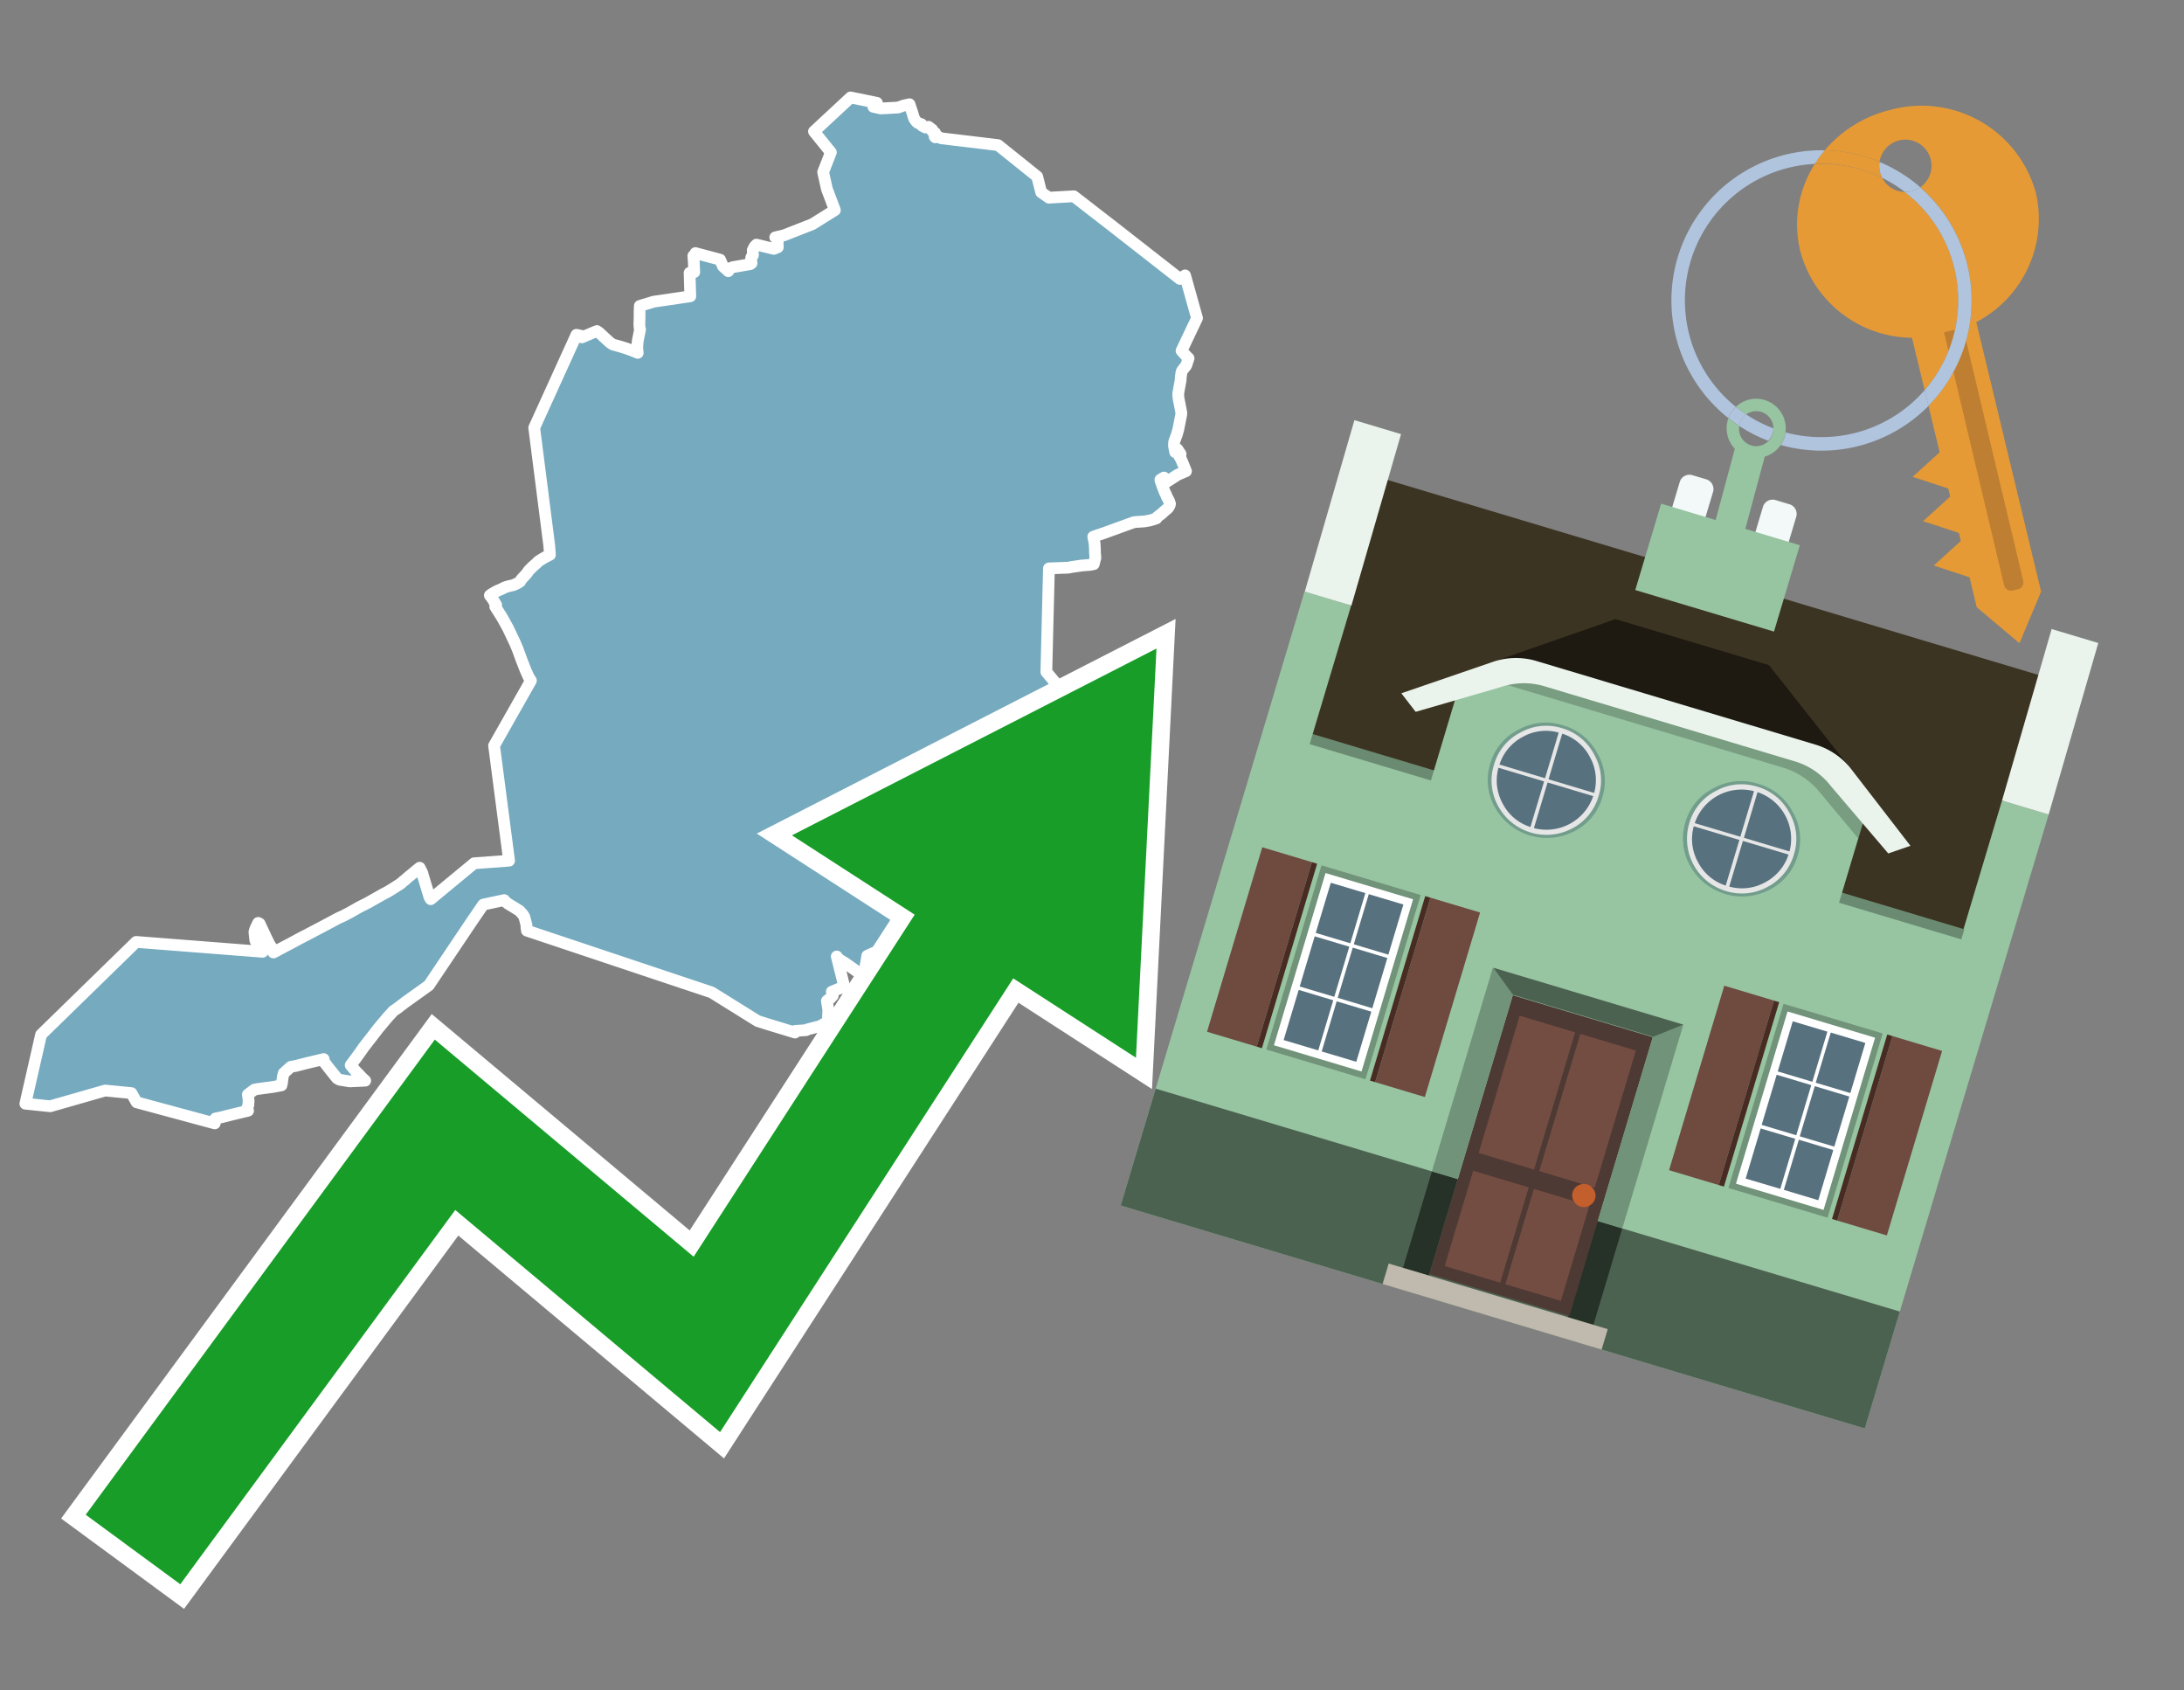
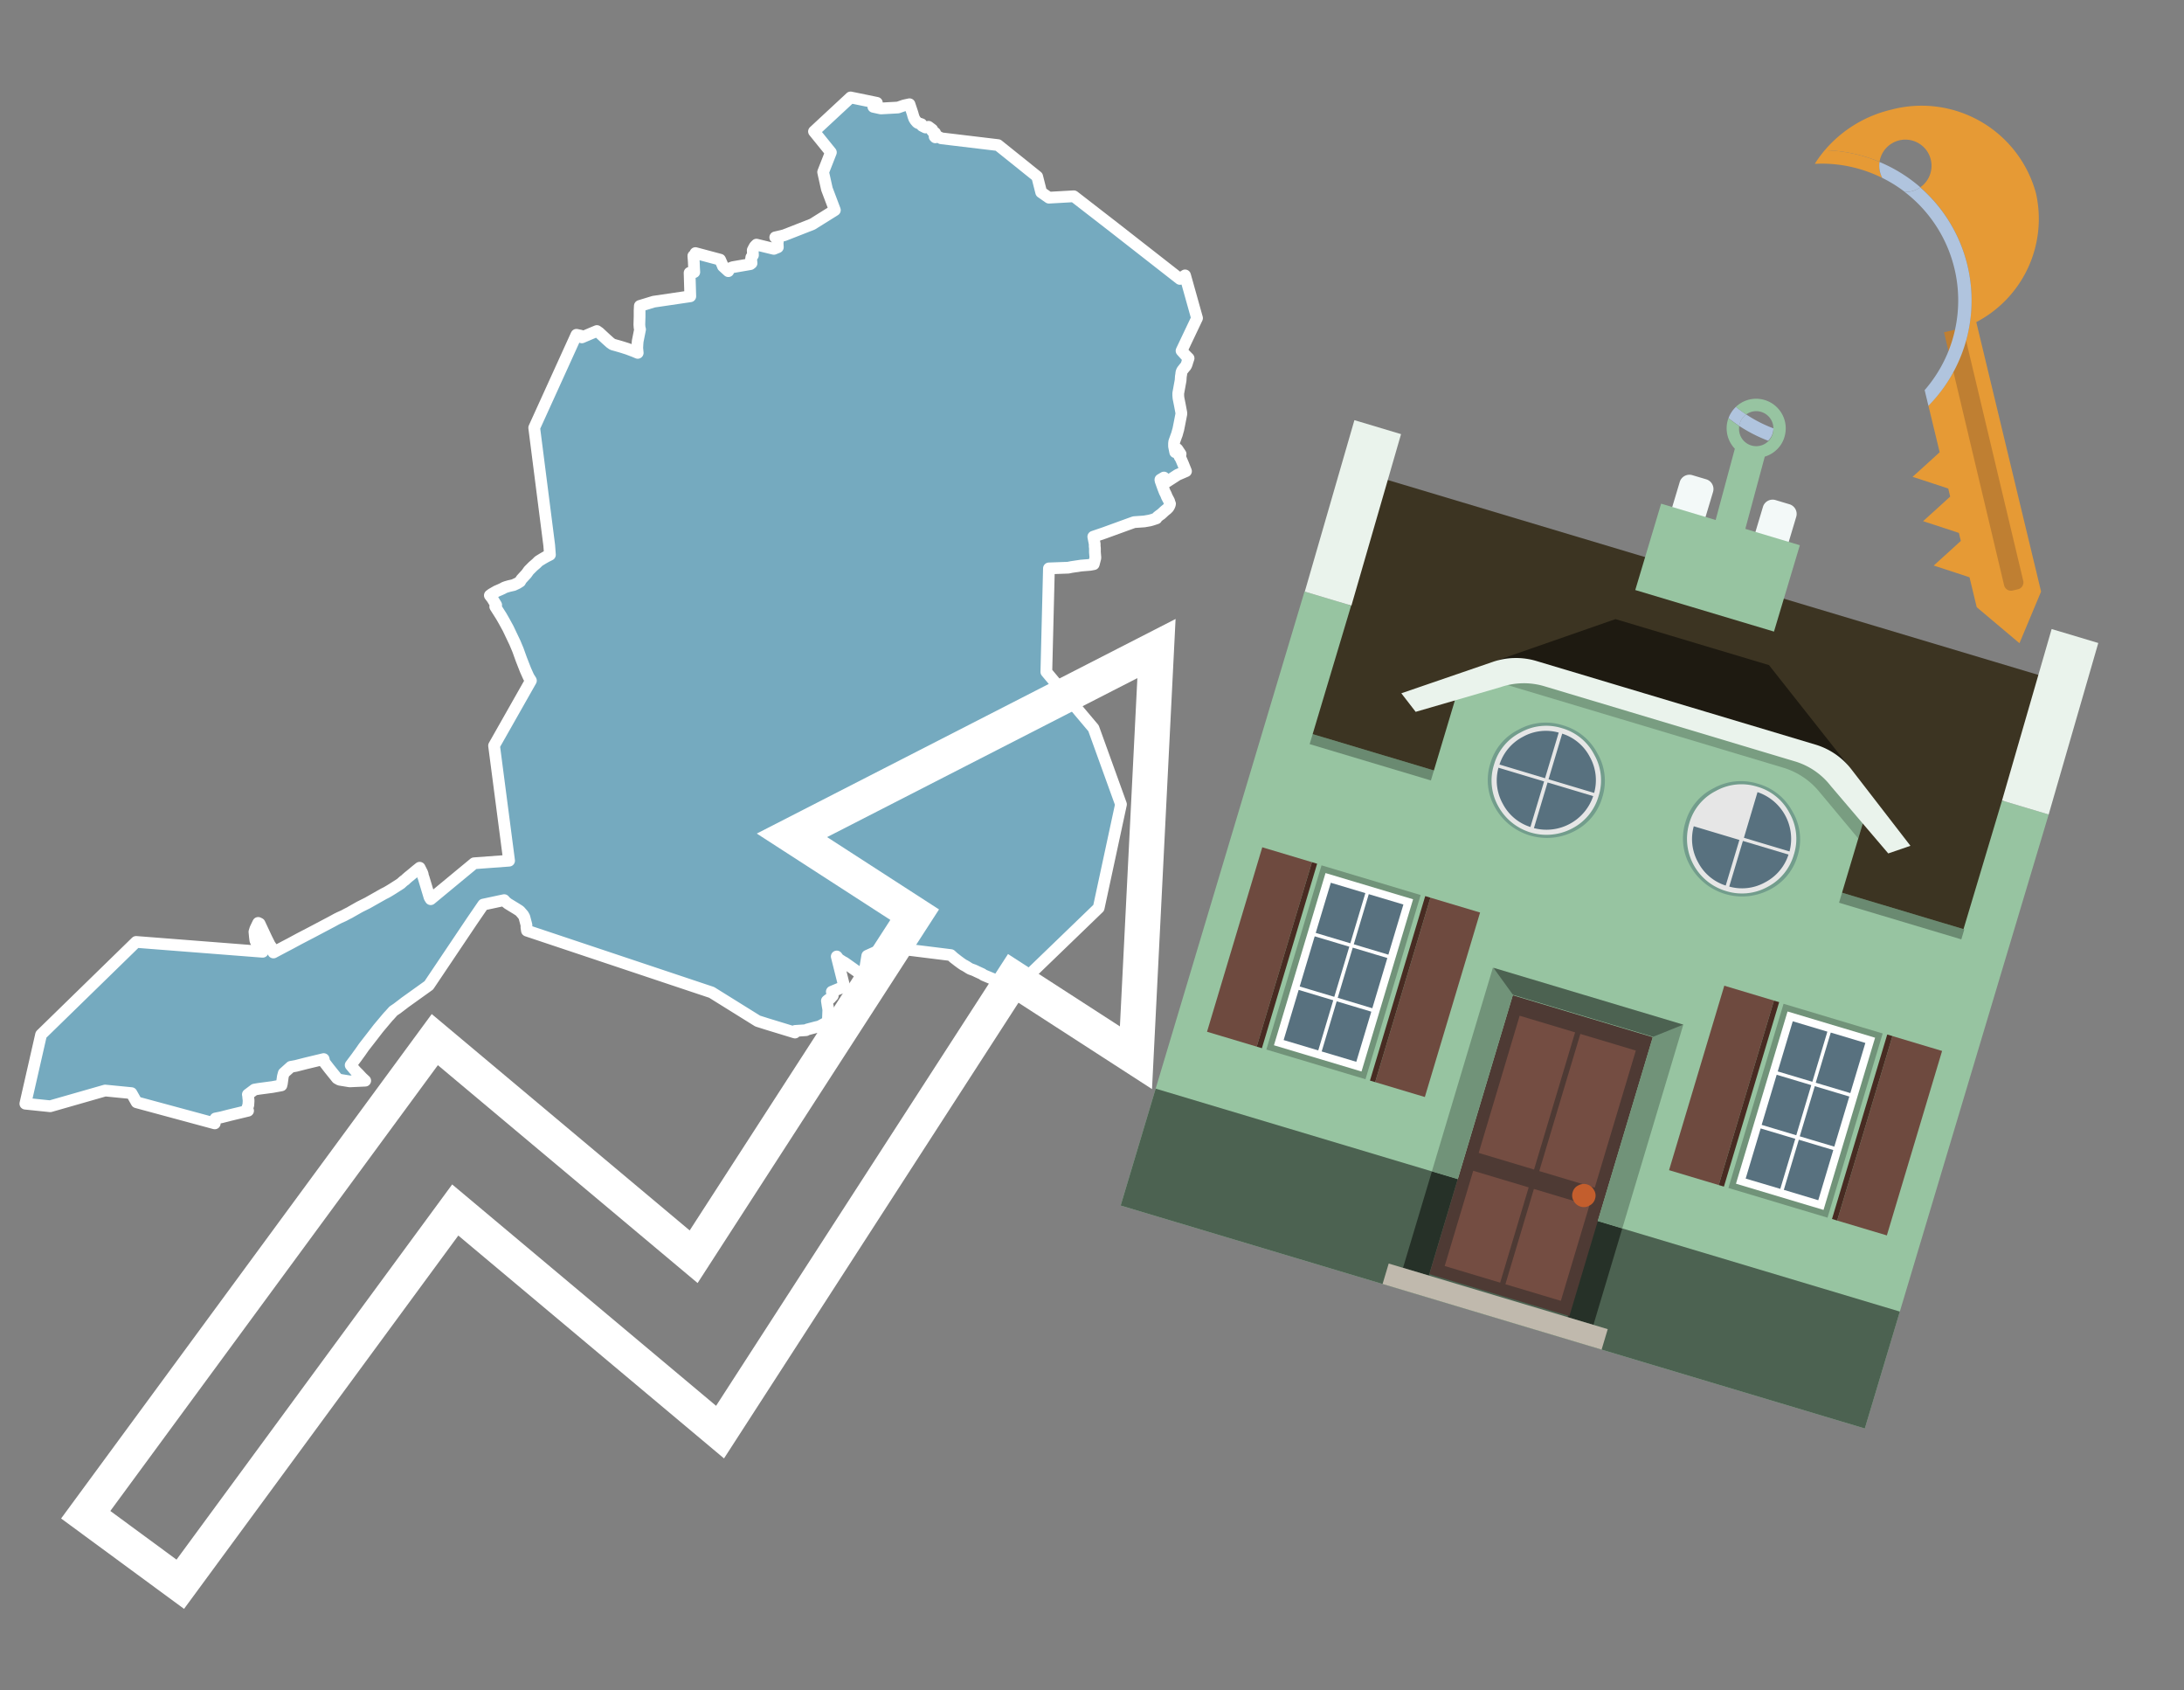
<svg xmlns="http://www.w3.org/2000/svg" id="Text" width="93.05" height="72" viewBox="0 0 93.05 72">
  <rect x="0" y="0" width="93.05" height="72" fill="#808080" stroke="none" />
  <polygon points="1.75,44.07 5.8,40.12 11.19,40.54 11.16,40.5 10.93,40.16 10.88,40.06 10.86,39.9 10.84,39.69 10.88,39.56 11,39.31 11.06,39.34 11.35,39.96 11.49,40.24 11.58,40.37 11.6,40.41 11.65,40.57 12.14,40.31 12.37,40.19 12.74,39.99 12.97,39.87 13.24,39.73 14.13,39.26 14.24,39.2 14.33,39.15 14.45,39.09 14.65,39 14.78,38.93 14.9,38.87 14.95,38.84 15.32,38.63 15.66,38.46 16.19,38.16 16.35,38.07 16.47,38.01 16.59,37.94 16.72,37.86 17.08,37.63 17.11,37.6 17.2,37.52 17.26,37.48 17.3,37.44 17.39,37.36 17.49,37.28 17.73,37.08 17.88,36.96 17.96,37.12 17.99,37.18 18.01,37.24 18.02,37.31 18.05,37.39 18.3,38.22 18.35,38.3 20.2,36.77 21.69,36.66 21.05,31.76 22.62,28.99 22.52,28.83 22.39,28.54 22.21,28.08 22.07,27.69 21.94,27.38 21.65,26.77 21.48,26.46 21.36,26.25 21.1,25.84 21.14,25.77 20.97,25.49 20.87,25.36 20.95,25.3 21.16,25.18 21.3,25.12 21.41,25.07 21.48,25.03 21.56,25 21.7,24.96 21.88,24.92 22.05,24.84 22.16,24.77 22.21,24.68 22.31,24.57 22.43,24.44 22.53,24.3 22.71,24.12 22.85,24 22.95,23.9 23,23.87 23.13,23.79 23.27,23.71 23.43,23.63 23.4,23.23 22.76,18.22 24.56,14.26 24.75,14.3 24.79,14.37 25.19,14.2 25.43,14.1 25.53,14.17 25.81,14.43 26,14.6 26.1,14.67 26.28,14.72 26.42,14.76 26.52,14.79 26.74,14.86 27.03,14.97 27.17,15.03 27.15,14.82 27.16,14.64 27.17,14.53 27.21,14.33 27.27,14.03 27.25,13.96 27.24,13.83 27.25,13.48 27.25,13.35 27.25,13.23 27.26,13.03 27.85,12.85 29.41,12.62 29.38,11.62 29.42,11.66 29.58,11.59 29.57,11.42 29.56,11.16 29.54,10.9 29.63,10.84 29.63,10.78 30.68,11.06 30.79,11.31 30.8,11.34 31.03,11.55 31.01,11.46 31.22,11.38 31.97,11.25 32.02,11.21 32,11.02 32.02,10.99 32.01,10.96 32.08,10.87 32.07,10.66 32.12,10.56 32.16,10.49 32.23,10.42 32.97,10.6 33.14,10.53 33.13,10.35 33.14,10.29 33.14,10.25 33.13,10.22 33.07,10.14 33.03,10.11 33.41,10.02 34.61,9.55 35.57,8.95 35.23,8.05 35.07,7.33 35.4,6.49 34.68,5.6 36.08,4.3 36.24,4.15 37.36,4.38 37.21,4.55 37.53,4.62 38.26,4.58 38.43,4.52 38.52,4.49 38.75,4.44 38.88,4.83 38.91,4.94 38.95,5.05 39,5.13 39.07,5.21 39.11,5.24 39.26,5.29 39.28,5.32 39.29,5.36 39.43,5.43 39.56,5.4 39.72,5.52 39.71,5.57 39.82,5.7 39.84,5.66 39.87,5.73 39.82,5.82 39.85,5.85 39.89,5.78 40.1,5.89 42.52,6.18 44.19,7.52 44.36,8.19 44.69,8.42 45.75,8.36 47.48,9.7 50.27,11.88 50.49,11.73 51,13.55 50.34,14.94 50.51,15.13 50.64,15.26 50.62,15.32 50.59,15.41 50.57,15.48 50.56,15.51 50.54,15.56 50.51,15.61 50.48,15.64 50.37,15.78 50.35,15.82 50.34,15.85 50.33,15.88 50.33,15.92 50.31,16.04 50.3,16.2 50.2,16.75 50.2,16.85 50.21,16.96 50.27,17.26 50.33,17.58 50.33,17.64 50.25,18.05 50.2,18.3 50.19,18.33 50.14,18.51 50.12,18.56 50.03,18.81 50.02,18.89 50.02,18.92 50.02,19.01 50.07,19.26 50.16,19.13 50.3,19.34 50.29,19.38 50.28,19.41 50.25,19.44 50.3,19.52 50.32,19.56 50.41,19.77 50.53,20.07 50.18,20.22 50.13,20.25 50.07,20.29 49.93,20.38 49.62,20.58 49.52,20.54 49.53,20.5 49.59,20.34 49.44,20.43 49.44,20.46 49.55,20.77 49.62,20.95 49.68,21.07 49.71,21.15 49.81,21.34 49.83,21.41 49.85,21.46 49.84,21.5 49.82,21.55 49.78,21.62 49.71,21.69 49.67,21.72 49.61,21.77 49.47,21.9 49.41,21.94 49.32,22.01 49.29,22.04 49.27,22.08 49.18,22.11 49.09,22.14 48.98,22.17 48.75,22.21 48.32,22.24 48.15,22.3 48.04,22.34 47.05,22.7 46.58,22.86 46.64,23.17 46.64,23.27 46.65,23.35 46.65,23.4 46.65,23.52 46.67,23.76 46.6,24.03 46.44,24.06 46.06,24.09 45.66,24.15 45.51,24.18 44.69,24.21 44.58,28.62 46,30.32 46.59,31.02 47.76,34.26 46.81,38.67 43.69,41.68 43.21,41.74 43.08,41.78 42.99,41.83 42.91,41.86 42.76,41.89 41.9,41.53 41.85,41.49 41.61,41.38 41.55,41.35 41.48,41.32 41.34,41.27 41.27,41.23 41.21,41.19 41.11,41.13 41.05,41.1 40.96,41.04 40.81,40.93 40.76,40.89 40.63,40.79 40.51,40.68 37.77,40.34 36.95,40.71 36.83,41.43 36.63,41.46 35.98,41 35.92,40.97 35.73,40.85 35.65,40.74 35.97,42.02 35.44,42.24 35.48,42.41 35.43,42.46 35.38,42.52 35.29,42.58 35.23,42.63 35.26,42.83 35.27,42.88 35.29,43.01 35.27,43.52 35,43.67 34.9,43.72 34.77,43.75 34.39,43.85 34.34,43.88 33.88,43.91 33.87,43.98 32.69,43.62 32.28,43.49 30.32,42.27 22.45,39.64 22.43,39.51 22.43,39.4 22.34,39.06 22.29,38.97 22.15,38.81 22.11,38.78 22,38.71 21.64,38.49 21.54,38.41 21.48,38.34 21.29,38.38 20.59,38.53 20.11,39.23 18.27,41.97 17.25,42.7 17.16,42.77 16.91,42.96 16.76,43.06 16.59,43.25 16.55,43.29 16.49,43.36 16.12,43.8 15.85,44.15 15.5,44.6 15.34,44.83 15.31,44.87 15.23,44.98 15.21,45.01 14.94,45.37 15.09,45.55 15.16,45.63 15.29,45.76 15.42,45.9 15.56,46.03 14.9,46.06 14.47,45.99 14.36,45.93 14.03,45.52 13.83,45.26 13.81,45.2 13.79,45.11 13.04,45.29 12.61,45.4 12.39,45.44 12.09,45.71 12.06,45.82 12.05,45.86 12.01,46.15 11.99,46.23 11.61,46.3 11.01,46.38 10.84,46.41 10.56,46.62 10.57,46.66 10.58,46.78 10.59,46.85 10.59,46.91 10.58,47.07 10.52,47.24 10.57,47.31 9.78,47.5 9.43,47.59 9.18,47.64 9.15,47.85 5.82,46.95 5.6,46.56 4.48,46.45 2.14,47.12 1.08,47.01 " fill="#75aabf" stroke="#fff" stroke-linejoin="round" stroke-width="0.5" />
  <polygon points="49.272 27.624 33.741 35.58 38.97 38.959 29.553 53.529 18.525 44.281 3.652 64.518 7.681 67.479 19.396 51.538 30.678 60.999 43.169 41.673 48.398 45.053 49.272 27.624" fill="none" stroke="#fff" stroke-miterlimit="10" stroke-width="1.5" />
-   <polygon points="49.272 27.624 33.741 35.58 38.97 38.959 29.553 53.529 18.525 44.281 3.652 64.518 7.681 67.479 19.396 51.538 30.678 60.999 43.169 41.673 48.398 45.053 49.272 27.624" fill="#179d28" />
  <path d="M80.19,7.577a1.16,1.16,0,0,1-.094-.251,1.114,1.114,0,0,1-.018-.429A6.367,6.367,0,0,0,77.743,6.4a5.269,5.269,0,0,0-.423.577c.1,0,.192-.007.288-.007A5.794,5.794,0,0,1,80.19,7.577Z" fill="#e69a35" />
-   <path d="M77.608,6.4A6.394,6.394,0,0,0,73.64,17.81a1.26,1.26,0,0,1,.317-.48A5.821,5.821,0,0,1,77.32,6.981a5.269,5.269,0,0,1,.423-.577Z" fill="#b0c4de" />
  <path d="M84.2,13.72a4.962,4.962,0,0,0,2.545-5.48,5.047,5.047,0,0,0-6.179-3.566A5.322,5.322,0,0,0,77.743,6.4a6.367,6.367,0,0,1,2.335.493,1.114,1.114,0,1,1,1.736,1.084,6.392,6.392,0,0,1,.347,9.3l.479,1.985-.438.4-.716.648.92.3.6.2.082.341-.438.4-.716.648.92.3.605.2.082.341-.438.4-.716.649.92.3.605.2.307,1.274,1.821,1.534.921-2.2Z" fill="#e69a35" />
-   <path d="M81.154,8.179a1.115,1.115,0,0,1-.964-.6,5.794,5.794,0,0,0-2.582-.6c-.1,0-.192,0-.288.007a4.783,4.783,0,0,0-.625,3.685,4.962,4.962,0,0,0,4.765,3.715L82,16.617a5.82,5.82,0,0,0-.846-8.438Z" fill="#e69a35" />
  <path d="M74.1,18.142a6.386,6.386,0,0,0,1.232.63.73.73,0,0,0,.224-.527h0a5.783,5.783,0,0,1-1.159-.593A.733.733,0,0,0,74.1,18.142Z" fill="#b0c4de" />
  <path d="M74.4,17.652q-.228-.152-.44-.322a1.26,1.26,0,0,0-.317.48c.148.117.3.228.46.332A.733.733,0,0,1,74.4,17.652Z" fill="#b0c4de" />
  <path d="M74.824,16.984a1.257,1.257,0,0,0-.867.346c.141.114.288.222.44.322a.731.731,0,0,1,1.159.593h0a.732.732,0,1,1-1.463,0,.7.7,0,0,1,.007-.1c-.158-.1-.312-.215-.46-.332a1.258,1.258,0,0,0,.273,1.3l-.979,3.635,1.275.341.98-3.639a1.266,1.266,0,0,0,.681-.5,1.249,1.249,0,0,0,.2-.538,1.328,1.328,0,0,0,.012-.168A1.262,1.262,0,0,0,74.824,16.984Z" fill="#97c4a1" />
  <path d="M85.974,25.1l-.226.053a.3.3,0,0,1-.362-.223l-2.56-10.777.81-.193L86.2,24.736A.3.3,0,0,1,85.974,25.1Z" fill="#bf7f32" />
  <path d="M80.1,7.326a1.16,1.16,0,0,0,.094.251,5.833,5.833,0,0,1,.964.6,1.137,1.137,0,0,0,.287-.031,1.108,1.108,0,0,0,.373-.167A6.371,6.371,0,0,0,80.078,6.9,1.114,1.114,0,0,0,80.1,7.326Z" fill="#b0c4de" />
-   <path d="M77.608,18.618a5.836,5.836,0,0,1-1.534-.2,1.24,1.24,0,0,1-.2.537,6.4,6.4,0,0,0,6.291-1.666L82,16.617A5.807,5.807,0,0,1,77.608,18.618Z" fill="#b0c4de" />
  <path d="M81.814,7.981a1.108,1.108,0,0,1-.373.167,1.137,1.137,0,0,1-.287.031A5.82,5.82,0,0,1,82,16.617l.161.667a6.392,6.392,0,0,0-.347-9.3Z" fill="#b0c4de" />
  <polygon points="83.79 39.753 55.78 31.364 58.988 20.404 86.964 28.783 83.79 39.753 83.79 39.753" fill="#3c3422" fill-rule="evenodd" />
  <polygon points="81.705 53.32 87.284 34.692 85.297 34.097 83.656 39.575 55.926 31.269 57.567 25.791 55.579 25.196 47.746 51.348 79.451 60.844 81.705 53.32" fill="#97c4a1" fill-rule="evenodd" />
  <rect x="69.522" y="21.148" width="0.444" height="28.983" transform="translate(15.592 92.226) rotate(-73.326)" opacity="0.3" />
  <polygon points="87.284 34.692 85.297 34.097 87.411 26.793 89.398 27.388 87.284 34.692 87.284 34.692" fill="#eaf3ec" fill-rule="evenodd" />
  <polygon points="57.578 25.794 55.591 25.199 57.705 17.896 59.692 18.491 57.578 25.794 57.578 25.794" fill="#eaf3ec" fill-rule="evenodd" />
  <polygon points="79.451 60.844 80.943 55.865 49.238 46.369 47.747 51.348 79.451 60.844 79.451 60.844" fill="#4c6251" fill-rule="evenodd" />
  <path d="M71.566,20.528l-.522,1.743,1.418.425.523-1.744a.432.432,0,0,0-.289-.536l-.593-.177A.431.431,0,0,0,71.566,20.528Z" fill="#f3f9f8" fill-rule="evenodd" />
  <path d="M75.111,21.589l-.522,1.743,1.418.425.522-1.743a.43.43,0,0,0-.289-.536l-.593-.178A.43.43,0,0,0,75.111,21.589Z" fill="#f3f9f8" fill-rule="evenodd" />
  <polygon points="75.368 28.329 68.829 26.37 63.807 28.121 78.733 32.591 75.368 28.329" fill="#1e1a11" />
  <polygon points="78.248 32.422 64.442 28.287 62.236 28.998 60.064 36.247 77.453 41.455 79.651 34.116 78.248 32.422" fill="#97c4a1" />
  <path d="M77.74,32.516S65.088,28.725,65,28.7l-.938.43,11.892,3.562a3.175,3.175,0,0,1,1.532,1l1.685,2.02.327-1.09Z" fill-rule="evenodd" opacity="0.2" />
  <path d="M77.35,31.716,65.458,28.154a3.041,3.041,0,0,0-1.854.037l-3.9,1.339.611.79,3.626-1.054a3.045,3.045,0,0,1,1.855-.037l10.673,3.2A3.028,3.028,0,0,1,78,33.477l2.45,2.874.945-.325-2.518-3.26A3.036,3.036,0,0,0,77.35,31.716Z" fill="#eaf3ec" />
  <polygon points="76.683 23.223 70.773 21.453 69.671 25.132 75.581 26.902 76.683 23.223 76.683 23.223" fill="#97c4a1" fill-rule="evenodd" />
  <g id="Symbol_9_0_Layer2_0_MEMBER_8_MEMBER_21_MEMBER_0_FILL" data-name="Symbol 9 0 Layer2 0 MEMBER 8 MEMBER 21 MEMBER 0 FILL">
    <path d="M66.584,30.892a2.39,2.39,0,0,0-1.891.189,2.317,2.317,0,0,0-1.2,1.448A2.345,2.345,0,0,0,63.7,34.4a2.528,2.528,0,0,0,3.367,1.008,2.339,2.339,0,0,0,1.2-1.447,2.313,2.313,0,0,0-.208-1.87A2.394,2.394,0,0,0,66.584,30.892Z" fill="#729d8c" />
  </g>
  <g id="Symbol_9_0_Layer2_0_MEMBER_8_MEMBER_21_MEMBER_1_FILL" data-name="Symbol 9 0 Layer2 0 MEMBER 8 MEMBER 21 MEMBER 1 FILL">
    <path d="M66.547,31.016a2.241,2.241,0,0,0-1.769.185,2.213,2.213,0,0,0-1.127,1.376,2.239,2.239,0,0,0,.185,1.768,2.341,2.341,0,0,0,3.145.942,2.234,2.234,0,0,0,1.126-1.376,2.207,2.207,0,0,0-.185-1.768A2.237,2.237,0,0,0,66.547,31.016Z" fill="#e6e6e6" />
  </g>
  <g id="Symbol_9_0_Layer2_0_MEMBER_8_MEMBER_21_MEMBER_2_MEMBER_0_FILL" data-name="Symbol 9 0 Layer2 0 MEMBER 8 MEMBER 21 MEMBER 2 MEMBER 0 FILL">
-     <path d="M65.787,33.284,63.843,32.7a2.036,2.036,0,0,0,.186,1.539,2.015,2.015,0,0,0,1.175.986Z" fill="#58717f" />
+     <path d="M65.787,33.284,63.843,32.7a2.036,2.036,0,0,0,.186,1.539,2.015,2.015,0,0,0,1.175.986" fill="#58717f" />
  </g>
  <g id="Symbol_9_0_Layer2_0_MEMBER_8_MEMBER_21_MEMBER_2_MEMBER_1_FILL" data-name="Symbol 9 0 Layer2 0 MEMBER 8 MEMBER 21 MEMBER 2 MEMBER 1 FILL">
    <path d="M65.827,33.148l.582-1.944a2.01,2.01,0,0,0-1.523.178,2.037,2.037,0,0,0-1,1.183Z" fill="#58717f" />
  </g>
  <g id="Symbol_9_0_Layer2_0_MEMBER_8_MEMBER_21_MEMBER_2_MEMBER_2_FILL" data-name="Symbol 9 0 Layer2 0 MEMBER 8 MEMBER 21 MEMBER 2 MEMBER 2 FILL">
    <path d="M67.878,33.91l-1.943-.582-.582,1.944a2.1,2.1,0,0,0,2.525-1.362Z" fill="#58717f" />
  </g>
  <g id="Symbol_9_0_Layer2_0_MEMBER_8_MEMBER_21_MEMBER_2_MEMBER_3_FILL" data-name="Symbol 9 0 Layer2 0 MEMBER 8 MEMBER 21 MEMBER 2 MEMBER 3 FILL">
    <path d="M66.558,31.249l-.582,1.943,1.943.582a2.031,2.031,0,0,0-.186-1.539A2.009,2.009,0,0,0,66.558,31.249Z" fill="#58717f" />
  </g>
  <g id="Symbol_9_0_Layer2_0_MEMBER_8_MEMBER_21_MEMBER_0_FILL-2" data-name="Symbol 9 0 Layer2 0 MEMBER 8 MEMBER 21 MEMBER 0 FILL">
    <path d="M74.9,33.384a2.4,2.4,0,0,0-1.891.189,2.316,2.316,0,0,0-1.2,1.448,2.341,2.341,0,0,0,.209,1.87A2.527,2.527,0,0,0,75.387,37.9a2.345,2.345,0,0,0,1.2-1.447,2.314,2.314,0,0,0-.209-1.87A2.389,2.389,0,0,0,74.9,33.384Z" fill="#729d8c" />
  </g>
  <g id="Symbol_9_0_Layer2_0_MEMBER_8_MEMBER_21_MEMBER_1_FILL-2" data-name="Symbol 9 0 Layer2 0 MEMBER 8 MEMBER 21 MEMBER 1 FILL">
    <path d="M74.867,33.508a2.239,2.239,0,0,0-1.768.185,2.21,2.21,0,0,0-1.127,1.376,2.316,2.316,0,0,0,1.564,2.883,2.261,2.261,0,0,0,1.765-.173A2.237,2.237,0,0,0,76.428,36.4a2.209,2.209,0,0,0-.185-1.769A2.239,2.239,0,0,0,74.867,33.508Z" fill="#e6e6e6" />
  </g>
  <g id="Symbol_9_0_Layer2_0_MEMBER_8_MEMBER_21_MEMBER_2_MEMBER_0_FILL-2" data-name="Symbol 9 0 Layer2 0 MEMBER 8 MEMBER 21 MEMBER 2 MEMBER 0 FILL">
    <path d="M74.107,35.776l-1.943-.582a2.031,2.031,0,0,0,.186,1.539,2.009,2.009,0,0,0,1.175.986Z" fill="#58717f" />
  </g>
  <g id="Symbol_9_0_Layer2_0_MEMBER_8_MEMBER_21_MEMBER_2_MEMBER_1_FILL-2" data-name="Symbol 9 0 Layer2 0 MEMBER 8 MEMBER 21 MEMBER 2 MEMBER 1 FILL">
-     <path d="M74.148,35.64,74.73,33.7a2.1,2.1,0,0,0-2.525,1.362Z" fill="#58717f" />
-   </g>
+     </g>
  <g id="Symbol_9_0_Layer2_0_MEMBER_8_MEMBER_21_MEMBER_2_MEMBER_2_FILL-2" data-name="Symbol 9 0 Layer2 0 MEMBER 8 MEMBER 21 MEMBER 2 MEMBER 2 FILL">
    <path d="M76.2,36.4l-1.943-.582-.582,1.944a2.015,2.015,0,0,0,1.523-.178A2.036,2.036,0,0,0,76.2,36.4Z" fill="#58717f" />
  </g>
  <g id="Symbol_9_0_Layer2_0_MEMBER_8_MEMBER_21_MEMBER_2_MEMBER_3_FILL-2" data-name="Symbol 9 0 Layer2 0 MEMBER 8 MEMBER 21 MEMBER 2 MEMBER 3 FILL">
    <path d="M74.879,33.741,74.3,35.684l1.943.582a2.1,2.1,0,0,0-1.361-2.525Z" fill="#58717f" />
  </g>
  <polygon points="51.426 43.946 53.542 44.58 55.896 36.723 53.78 36.089 51.426 43.946 51.426 43.946" fill="#6e4a3f" fill-rule="evenodd" />
  <polygon points="53.542 44.58 53.764 44.647 56.117 36.789 55.896 36.723 53.542 44.58 53.542 44.58" fill="#482b22" fill-rule="evenodd" />
  <polygon points="60.706 46.726 58.59 46.092 60.943 38.235 63.059 38.868 60.706 46.726 60.706 46.726" fill="#6e4a3f" fill-rule="evenodd" />
  <polygon points="58.59 46.092 58.368 46.026 60.722 38.168 60.943 38.235 58.59 46.092 58.59 46.092" fill="#482b22" fill-rule="evenodd" />
  <rect x="53.146" y="39.209" width="8.19" height="4.408" transform="translate(1.145 84.365) rotate(-73.326)" fill="#719379" />
  <polygon points="60.205 38.304 56.474 37.187 54.277 44.522 58.008 45.639 60.205 38.304 60.205 38.304" fill="#fff" fill-rule="evenodd" />
  <path d="M59.792,38.527l-.64,2.136-1.474-.442.639-2.135,1.475.441Zm-1.621-.485-.64,2.136-1.474-.442L56.7,37.6l1.474.442Zm-2.158,1.84,1.475.441-.64,2.136-1.474-.441.639-2.136Zm-.683,2.282,1.474.441-.639,2.136L54.69,44.3l.64-2.135Zm.981,2.621.639-2.136,1.475.442-.64,2.135-1.474-.441Zm2.158-1.84L56.994,42.5l.64-2.136,1.474.442-.639,2.136Z" fill="#58717f" fill-rule="evenodd" />
  <polygon points="80.39 52.621 78.274 51.988 80.628 44.13 82.743 44.764 80.39 52.621 80.39 52.621" fill="#6e4a3f" fill-rule="evenodd" />
  <polygon points="78.274 51.988 78.053 51.921 80.406 44.064 80.628 44.13 78.274 51.988 78.274 51.988" fill="#482b22" fill-rule="evenodd" />
  <polygon points="71.111 49.842 73.227 50.476 75.58 42.619 73.464 41.985 71.111 49.842 71.111 49.842" fill="#6e4a3f" fill-rule="evenodd" />
  <polygon points="73.227 50.476 73.448 50.542 75.802 42.685 75.58 42.619 73.227 50.476 73.227 50.476" fill="#482b22" fill-rule="evenodd" />
  <rect x="72.83" y="45.105" width="8.19" height="4.408" transform="translate(9.534 107.426) rotate(-73.326)" fill="#719379" />
  <polygon points="76.159 43.083 79.889 44.2 77.692 51.535 73.962 50.418 76.159 43.083 76.159 43.083" fill="#fff" fill-rule="evenodd" />
  <path d="M76.381,43.5l1.475.442-.64,2.135-1.475-.441.64-2.136ZM78,43.981l1.474.442-.64,2.136-1.474-.442L78,43.981Zm.791,2.724-.64,2.135L76.679,48.4l.64-2.136,1.474.442Zm-.684,2.282-.639,2.135L76,50.68l.64-2.135,1.474.442Zm-2.26,1.65L74.375,50.2l.639-2.135,1.475.441-.64,2.136Zm-.791-2.724.64-2.135,1.474.441-.639,2.136-1.475-.442Z" fill="#58717f" fill-rule="evenodd" />
  <polygon points="67.888 56.431 69.118 52.323 68.019 51.994 66.789 56.102 67.888 56.431 67.888 56.431" fill="#263128" fill-rule="evenodd" />
  <polygon points="60.877 54.331 62.108 50.223 61.007 49.894 59.776 54.002 60.877 54.331 60.877 54.331" fill="#263128" fill-rule="evenodd" />
  <g id="Symbol_9_0_Layer2_0_MEMBER_8_MEMBER_12_MEMBER_0_FILL" data-name="Symbol 9 0 Layer2 0 MEMBER 8 MEMBER 12 MEMBER 0 FILL">
    <path d="M70.418,44.178l-5.965-1.786L60.9,54.27l5.964,1.786Z" fill="#4e3a34" />
  </g>
  <g id="Symbol_9_0_Layer2_0_MEMBER_8_MEMBER_12_MEMBER_1_MEMBER_0_FILL" data-name="Symbol 9 0 Layer2 0 MEMBER 8 MEMBER 12 MEMBER 1 MEMBER 0 FILL">
    <path d="M65.358,49.815l1.75-5.843-2.363-.708L63,49.107Z" fill="#744d42" />
  </g>
  <g id="Symbol_9_0_Layer2_0_MEMBER_8_MEMBER_12_MEMBER_1_MEMBER_1_FILL" data-name="Symbol 9 0 Layer2 0 MEMBER 8 MEMBER 12 MEMBER 1 MEMBER 1 FILL">
    <path d="M67.331,44.039l-1.75,5.842,2.364.708,1.75-5.842Z" fill="#744d42" />
  </g>
  <g id="Symbol_9_0_Layer2_0_MEMBER_8_MEMBER_12_MEMBER_2_MEMBER_0_FILL" data-name="Symbol 9 0 Layer2 0 MEMBER 8 MEMBER 12 MEMBER 2 MEMBER 0 FILL">
    <path d="M63.915,54.633l1.215-4.058-2.363-.707-1.215,4.057Z" fill="#744d42" />
  </g>
  <g id="Symbol_9_0_Layer2_0_MEMBER_8_MEMBER_12_MEMBER_2_MEMBER_1_FILL" data-name="Symbol 9 0 Layer2 0 MEMBER 8 MEMBER 12 MEMBER 2 MEMBER 1 FILL">
    <path d="M66.5,55.407l1.215-4.057-2.363-.708L64.138,54.7Z" fill="#744d42" />
  </g>
  <g id="Symbol_9_0_Layer2_0_MEMBER_8_MEMBER_13_FILL" data-name="Symbol 9 0 Layer2 0 MEMBER 8 MEMBER 13 FILL">
    <path d="M67.959,51.058a.439.439,0,0,0-.045-.367.487.487,0,0,0-.669-.2.445.445,0,0,0-.239.282.457.457,0,0,0,.041.378.481.481,0,0,0,.293.242.459.459,0,0,0,.377-.042A.453.453,0,0,0,67.959,51.058Z" fill="#c35e2d" />
  </g>
  <g id="Symbol_9_0_Layer2_0_MEMBER_8_MEMBER_14_FILL" data-name="Symbol 9 0 Layer2 0 MEMBER 8 MEMBER 14 FILL">
    <path d="M64.557,42.047l-.951-.833-2.6,8.68,1.1.329Z" fill="#719379" />
  </g>
  <g id="Symbol_9_0_Layer2_0_MEMBER_8_MEMBER_15_FILL" data-name="Symbol 9 0 Layer2 0 MEMBER 8 MEMBER 15 FILL">
    <path d="M71.718,43.643l-1.2.19L68.072,52.01l1.046.313Z" fill="#719379" />
  </g>
  <g id="Symbol_9_0_Layer2_0_MEMBER_8_MEMBER_16_FILL" data-name="Symbol 9 0 Layer2 0 MEMBER 8 MEMBER 16 FILL">
    <path d="M63.627,41.22l.836,1.156,5.961,1.786,1.294-.519Z" fill="#4c6251" />
  </g>
  <polygon points="58.905 54.69 59.166 53.819 68.498 56.614 68.237 57.485 58.905 54.69 58.905 54.69" fill="#c0b9ad" fill-rule="evenodd" />
</svg>